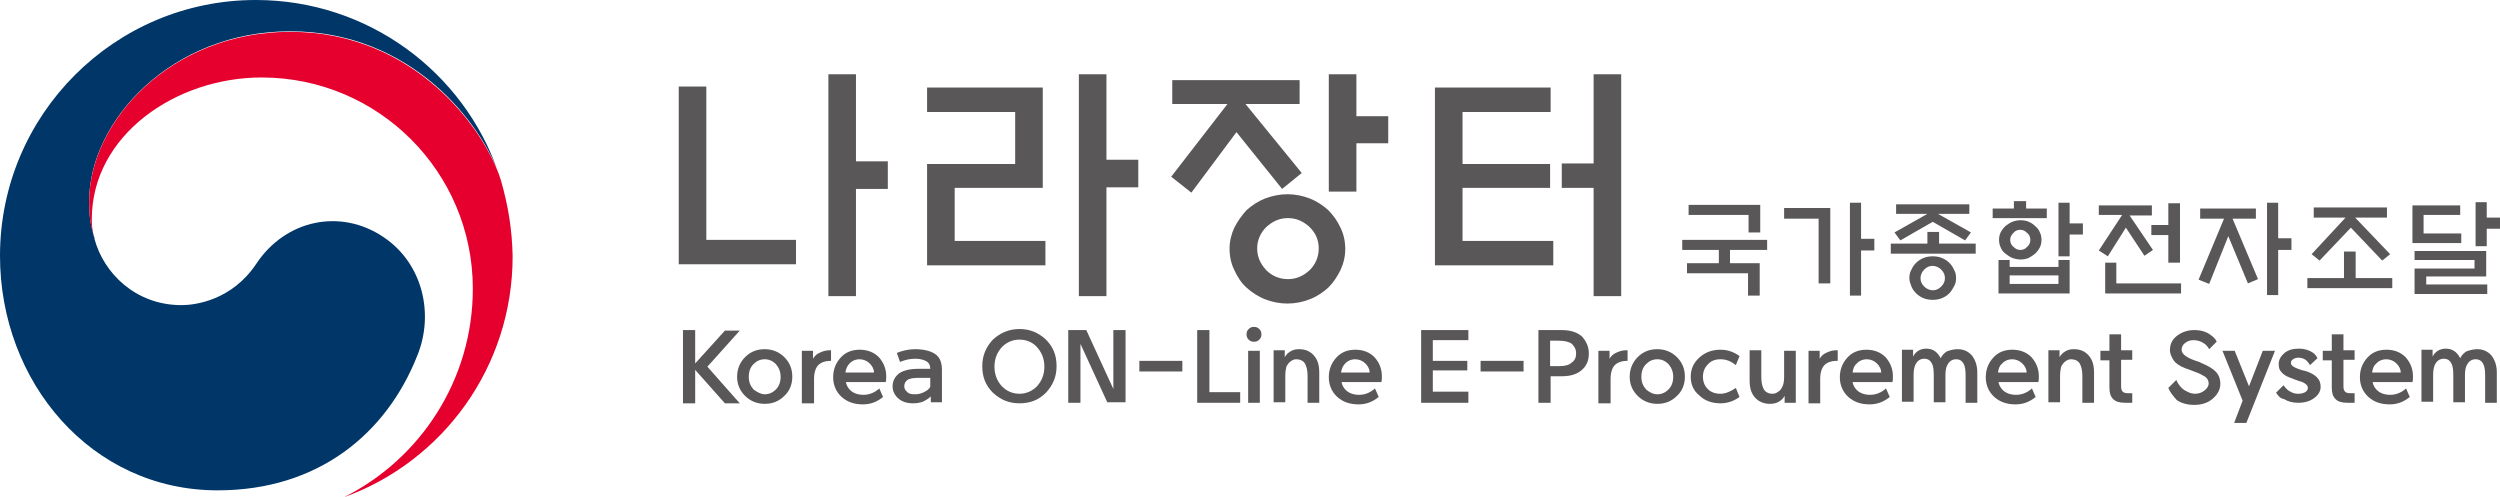
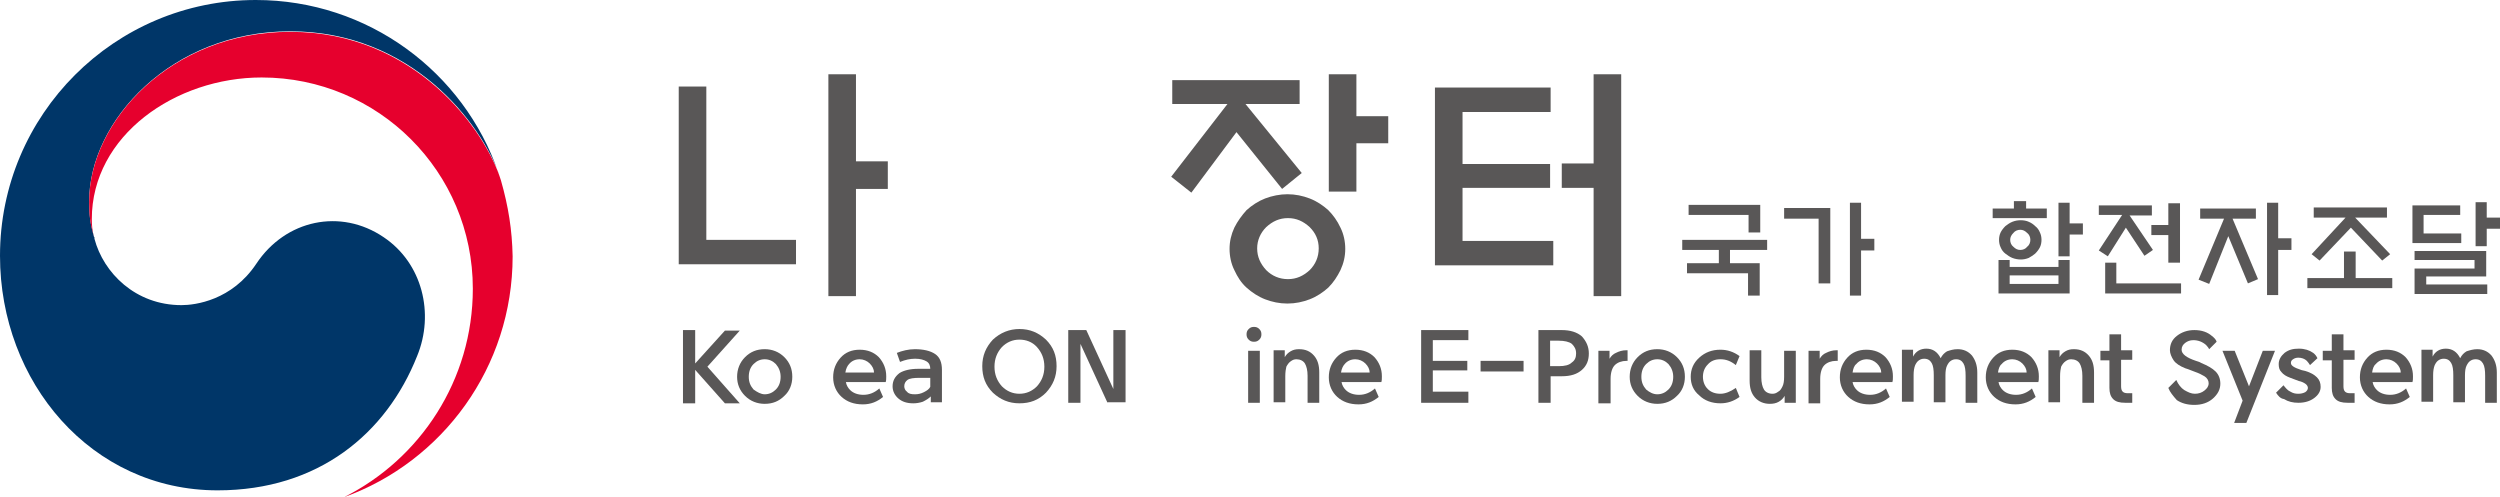
<svg xmlns="http://www.w3.org/2000/svg" version="1.1" id="레이어_1" x="0px" y="0px" viewBox="0 0 471.1 93.6" style="enable-background:new 0 0 471.1 93.6;" xml:space="preserve">
  <style type="text/css">
	.st0{fill:#595757;}
	.st1{fill:#003668;}
	.st2{fill:#E6002D;}
</style>
  <g>
    <g>
      <g>
        <path class="st0" d="M150,45.2v4.6h-22.1V16.3h5.2v28.9H150z M161.3,55.8h-5.2V14h5.2v16.4h6v5.2h-6V55.8z" />
-         <path class="st0" d="M197,50h-22.3V30.9h16.6v-9.8h-16.6v-4.6h21.8v18.9h-16.6v10H197V50z M208.5,55.8h-5.2V14h5.2v16.1h6v5.2h-6     V55.8z" />
        <path class="st0" d="M220.9,19.6v-4.5h24v4.5h-10.2l10.6,13l-3.7,3l-8.6-10.7l-8.5,11.4l-3.8-3l10.6-13.7H220.9z M253.5,46.9     c0,1.4-0.3,2.7-0.9,4c-0.6,1.2-1.3,2.3-2.3,3.3c-1,0.9-2.2,1.7-3.5,2.2c-1.3,0.5-2.7,0.8-4.2,0.8c-1.5,0-2.9-0.3-4.2-0.8     c-1.3-0.5-2.5-1.3-3.5-2.2c-1-0.9-1.7-2-2.3-3.3c-0.6-1.2-0.9-2.6-0.9-4c0-1.4,0.3-2.7,0.9-4c0.6-1.2,1.4-2.3,2.3-3.3     c1-0.9,2.2-1.7,3.5-2.2c1.3-0.5,2.8-0.8,4.2-0.8c1.5,0,2.9,0.3,4.2,0.8c1.3,0.5,2.5,1.3,3.5,2.2c0.9,0.9,1.7,2,2.3,3.3     C253.2,44.1,253.5,45.5,253.5,46.9z M248.5,46.8c0-1.6-0.6-2.9-1.7-4c-1.2-1.1-2.5-1.7-4.1-1.7s-2.9,0.6-4.1,1.7     c-1.1,1.1-1.7,2.5-1.7,4c0,1.6,0.6,2.9,1.7,4.1c1.1,1.1,2.5,1.7,4.1,1.7s2.9-0.6,4.1-1.7C247.9,49.8,248.5,48.4,248.5,46.8z      M255.6,36.1h-5.2V14h5.2v7.9h6V27h-6V36.1z" />
        <path class="st0" d="M292.7,50h-22.3V16.5h21.8v4.6h-16.6v9.8h16.5v4.5h-16.5v10h17.1V50z M300.3,14h5.2v41.8h-5.2V35.4h-6v-4.6     h6V14z" />
      </g>
      <g>
        <path class="st0" d="M323.9,49.6v-2.5H317v-1.9h16v1.9H326v2.5h5.6v6.1h-2.2v-4.2h-11.5v-1.9H323.9z M331.7,38.6v5.2h-2.2v-3.3     h-11.3v-1.9H331.7z" />
        <path class="st0" d="M344.8,53.4h-2.1V41.2h-6.5v-2h8.7V53.4z M350.7,45h2.5v2.2h-2.5v8.5h-2.1V38.2h2.1V45z" />
-         <path class="st0" d="M363.2,45.9v-2.2h2.2v2.2h6.9v1.9h-16v-1.9H363.2z M371.1,40.3h-5.9l6.2,3.5l-1.1,1.5l-6.1-3.5l-6.1,3.5     l-1.1-1.5l6.2-3.5h-5.9v-1.8h13.8V40.3z M368.6,52.4c0,0.6-0.1,1.1-0.4,1.6s-0.5,0.9-0.9,1.3c-0.4,0.4-0.9,0.7-1.4,0.9     c-0.5,0.2-1.1,0.3-1.7,0.3c-0.6,0-1.2-0.1-1.7-0.3c-0.5-0.2-1-0.5-1.4-0.9c-0.4-0.4-0.7-0.8-0.9-1.3c-0.2-0.5-0.4-1-0.4-1.6     c0-0.6,0.1-1.1,0.4-1.6c0.2-0.5,0.5-0.9,0.9-1.3c0.4-0.4,0.9-0.7,1.4-0.9c0.5-0.2,1.1-0.3,1.7-0.3c0.6,0,1.2,0.1,1.7,0.3     c0.5,0.2,1,0.5,1.4,0.9c0.4,0.4,0.7,0.8,0.9,1.3C368.5,51.3,368.6,51.8,368.6,52.4z M366.5,52.4c0-0.6-0.2-1.1-0.7-1.6     c-0.4-0.4-1-0.7-1.6-0.7c-0.6,0-1.1,0.2-1.6,0.7c-0.4,0.4-0.7,1-0.7,1.6c0,0.6,0.2,1.1,0.7,1.6c0.4,0.4,1,0.7,1.6,0.7     c0.6,0,1.1-0.2,1.6-0.7C366.3,53.5,366.5,53,366.5,52.4z" />
        <path class="st0" d="M385.7,39.3v1.8h-10.2v-1.8h4v-1.4h2.3v1.4H385.7z M376.6,49h2.1v1.3h9.2V49h2.1v6.3h-13.4V49z M384.7,45.2     c0,0.5-0.1,1-0.3,1.4c-0.2,0.4-0.5,0.8-0.9,1.2c-0.4,0.3-0.8,0.6-1.2,0.8c-0.5,0.2-1,0.3-1.5,0.3c-0.5,0-1.1-0.1-1.6-0.3     c-0.5-0.2-0.9-0.5-1.3-0.8c-0.4-0.3-0.7-0.7-0.9-1.2c-0.2-0.4-0.3-0.9-0.3-1.4c0-0.5,0.1-1,0.3-1.4c0.2-0.4,0.5-0.8,0.9-1.2     c0.4-0.3,0.8-0.6,1.3-0.8c0.5-0.2,1-0.3,1.6-0.3c0.5,0,1.1,0.1,1.5,0.3c0.5,0.2,0.9,0.5,1.2,0.8c0.4,0.3,0.7,0.7,0.9,1.2     C384.6,44.2,384.7,44.7,384.7,45.2z M387.9,51.9h-9.2v1.6h9.2V51.9z M382.6,45.2c0-0.5-0.2-1-0.6-1.3c-0.4-0.4-0.8-0.6-1.3-0.6     c-0.5,0-1,0.2-1.3,0.6c-0.4,0.4-0.6,0.8-0.6,1.3c0,0.5,0.2,1,0.6,1.3c0.4,0.4,0.8,0.6,1.3,0.6c0.5,0,1-0.2,1.3-0.6     C382.4,46.2,382.6,45.7,382.6,45.2z M390,48.3h-2.1V38.2h2.1v3.9h2.5v2.1H390V48.3z" />
        <path class="st0" d="M395.5,40.6v-1.9h10v1.9h-4.2l4.4,6.5l-1.6,1.1l-3.5-5.3l-3.4,5.4l-1.7-1.1l4.4-6.7H395.5z M396.7,55.3v-5.8     h2.1v3.9H411v1.9H396.7z M408.6,49.4v-5.1h-3.2v-1.9h3.2v-4.1h2.2v11.2H408.6z" />
        <path class="st0" d="M414.6,41.2v-1.9h10.5v1.9h-4.4l4.8,11.4l-1.9,0.8l-3.7-8.9l-3.6,9l-2-0.8l4.8-11.5H414.6z M429.3,55.6h-2.1     V38.2h2.1v6.7h2.5v2.2h-2.5V55.6z" />
        <path class="st0" d="M441.7,52.4v-5h2.2v5h6.9v1.9h-16v-1.9H441.7z M436,41v-1.9h13.8V41h-6l6.6,6.9l-1.5,1.2l-5.9-6.2l-5.9,6.2     l-1.5-1.2L442,41H436z" />
        <path class="st0" d="M463.8,45.8h-9.2v-7.1h9v1.8h-6.9V44h7.1V45.8z M455.1,47.3h13.4v4.8h-11.3v1.5h11.5v1.8h-13.7v-4.8h11.3V49     h-11.3V47.3z M468.6,41h2.5v2.1h-2.5v3.3h-2.1v-8.3h2.1V41z" />
      </g>
      <g>
        <path class="st0" d="M130.9,68.6l5.7-6.3h2.8l-6.1,6.8l6.1,6.9h-2.8l-5.6-6.3v6.3h-2.3V62.2h2.3V68.6z" />
        <path class="st0" d="M144.1,76.1c-1.4,0-2.7-0.5-3.7-1.5c-1-1-1.5-2.2-1.5-3.6c0-1.4,0.5-2.7,1.5-3.7c1-1,2.2-1.5,3.7-1.5     c1.4,0,2.7,0.5,3.7,1.5c1,1,1.5,2.2,1.5,3.7c0,1.4-0.5,2.7-1.5,3.6C146.8,75.6,145.6,76.1,144.1,76.1z M144.1,74.3     c0.8,0,1.5-0.3,2.1-0.9c0.6-0.6,0.9-1.4,0.9-2.4c0-0.9-0.3-1.7-0.9-2.4c-0.6-0.6-1.3-0.9-2.1-0.9c-0.8,0-1.5,0.3-2.1,0.9     c-0.6,0.6-0.9,1.4-0.9,2.4c0,1,0.3,1.7,0.9,2.4C142.7,73.9,143.4,74.3,144.1,74.3z" />
-         <path class="st0" d="M151.1,75.9v-9.8h2.1v1.5c0.3-0.5,0.7-0.9,1.2-1.1c0.6-0.3,1.2-0.5,2-0.5h0.2v2h-0.2c-0.9,0-1.7,0.3-2.2,0.8     c-0.5,0.5-0.8,1.4-0.8,2.6v4.6H151.1z" />
        <path class="st0" d="M159.4,72c0.1,0.6,0.4,1.1,0.8,1.5c0.6,0.6,1.5,0.9,2.5,0.9c1.1,0,2.1-0.4,3-1.2l0.7,1.6     c-1.1,0.9-2.3,1.4-3.8,1.4c-1.7,0-3-0.5-4-1.4c-1-0.9-1.6-2.2-1.6-3.7c0-1.5,0.5-2.7,1.4-3.7c0.9-1,2.1-1.5,3.6-1.5     c1.5,0,2.7,0.5,3.6,1.4c0.9,1,1.4,2.2,1.4,3.6c0,0.4,0,0.8-0.1,1.1H159.4z M159.3,70.2h5.4c0-0.6-0.3-1.2-0.8-1.7     c-0.5-0.5-1.2-0.8-1.9-0.8c-0.8,0-1.5,0.3-2,0.9C159.7,68.9,159.4,69.5,159.3,70.2z" />
        <path class="st0" d="M173,69.5c0.7,0,1.5,0,2.3,0c0-0.6-0.2-1.1-0.7-1.4c-0.5-0.3-1.2-0.5-2.1-0.5h-0.1c-0.9,0-1.8,0.2-2.8,0.6     l-0.6-1.7c1-0.4,2.2-0.7,3.4-0.7h0c1.6,0,2.9,0.3,3.8,0.9c0.9,0.6,1.3,1.6,1.3,3v6.1h-2.1v-1.1c-0.4,0.4-0.9,0.7-1.5,1     c-0.6,0.2-1.2,0.3-1.8,0.3c-1.2,0-2.1-0.3-2.8-0.9c-0.7-0.6-1.1-1.4-1.1-2.3c0-1,0.4-1.8,1.3-2.5C170.3,69.8,171.5,69.5,173,69.5     z M172.4,74.3c0.6,0,1.1-0.1,1.7-0.4c0.6-0.3,1-0.6,1.2-1v-1.7c-0.7,0-1.4,0-2,0c-1.1,0-1.9,0.1-2.3,0.4     c-0.4,0.3-0.6,0.7-0.6,1.2c0,0.4,0.2,0.8,0.5,1C171.2,74.2,171.7,74.3,172.4,74.3z" />
        <path class="st0" d="M192.1,62c2,0,3.6,0.7,5,2c1.4,1.4,2,3,2,5s-0.7,3.6-2,5c-1.4,1.4-3,2-5,2c-2,0-3.6-0.7-5-2     c-1.4-1.4-2-3-2-5s0.7-3.6,2-5C188.5,62.7,190.2,62,192.1,62z M192.1,74.2c1.3,0,2.4-0.5,3.3-1.4c0.9-1,1.4-2.2,1.4-3.7     c0-1.5-0.5-2.7-1.4-3.7c-0.9-1-2.1-1.4-3.3-1.4c-1.3,0-2.4,0.5-3.3,1.4c-0.9,1-1.4,2.2-1.4,3.7c0,1.5,0.5,2.7,1.4,3.7     C189.7,73.7,190.8,74.2,192.1,74.2z" />
        <path class="st0" d="M208.7,75.9l-5.1-11.1v11.1h-2.3V62.2h3.4l5.1,11.1V62.2h2.3v13.6H208.7z" />
-         <path class="st0" d="M214.7,68h8.1v2h-8.1V68z" />
-         <path class="st0" d="M233.7,75.9h-8.1V62.2h2.3v11.7h5.8V75.9z" />
        <path class="st0" d="M237.7,63c0,0.4-0.1,0.7-0.4,1c-0.3,0.3-0.6,0.4-1,0.4c-0.4,0-0.7-0.1-1-0.4c-0.3-0.3-0.4-0.6-0.4-1     c0-0.4,0.1-0.7,0.4-1c0.3-0.3,0.6-0.4,1-0.4c0.4,0,0.7,0.1,1,0.4S237.7,62.6,237.7,63z M235.2,75.9v-9.8h2.2v9.8H235.2z" />
        <path class="st0" d="M242.2,70.9v4.9H240v-9.8h2.1v1.3c0.3-0.5,0.6-0.8,1.1-1.1c0.5-0.3,1-0.4,1.6-0.4c1.2,0,2.1,0.4,2.8,1.2     c0.7,0.8,1,1.8,1,3.2v5.7h-2.2v-5.1c0-1-0.2-1.8-0.5-2.3c-0.3-0.5-0.9-0.8-1.6-0.8c-0.4,0-0.7,0.1-1.1,0.4     c-0.3,0.2-0.6,0.6-0.8,1C242.3,69.5,242.2,70.1,242.2,70.9z" />
        <path class="st0" d="M252.8,72c0.1,0.6,0.4,1.1,0.8,1.5c0.6,0.6,1.5,0.9,2.5,0.9c1.1,0,2.1-0.4,3-1.2l0.7,1.6     c-1.1,0.9-2.3,1.4-3.8,1.4c-1.7,0-3-0.5-4-1.4c-1-0.9-1.6-2.2-1.6-3.7c0-1.5,0.5-2.7,1.4-3.7s2.1-1.5,3.6-1.5     c1.5,0,2.7,0.5,3.6,1.4c0.9,1,1.4,2.2,1.4,3.6c0,0.4,0,0.8-0.1,1.1H252.8z M252.7,70.2h5.4c0-0.6-0.3-1.2-0.8-1.7     c-0.5-0.5-1.2-0.8-1.9-0.8c-0.8,0-1.5,0.3-2,0.9C253.1,68.9,252.8,69.5,252.7,70.2z" />
        <path class="st0" d="M276.7,75.9h-8.9V62.2h8.9v1.9H270v3.9h6.5v1.8H270v4h6.7V75.9z" />
        <path class="st0" d="M279,68h8.1v2H279V68z" />
        <path class="st0" d="M299.4,66.6c0,1.3-0.4,2.3-1.3,3.1c-0.9,0.8-2.1,1.2-3.8,1.2h-2.1v5h-2.3V62.2h4.4c1.6,0,2.9,0.4,3.8,1.2     C298.9,64.3,299.4,65.3,299.4,66.6z M297,66.6c0-0.8-0.3-1.3-0.8-1.8c-0.5-0.4-1.4-0.6-2.5-0.6h-1.6V69h1.6c1.2,0,2-0.2,2.5-0.7     C296.8,67.9,297,67.3,297,66.6z" />
        <path class="st0" d="M301.2,75.9v-9.8h2.1v1.5c0.3-0.5,0.7-0.9,1.2-1.1c0.6-0.3,1.2-0.5,2-0.5h0.2v2h-0.2c-0.9,0-1.7,0.3-2.2,0.8     c-0.5,0.5-0.8,1.4-0.8,2.6v4.6H301.2z" />
        <path class="st0" d="M312.3,76.1c-1.4,0-2.7-0.5-3.7-1.5c-1-1-1.5-2.2-1.5-3.6c0-1.4,0.5-2.7,1.5-3.7c1-1,2.2-1.5,3.7-1.5     c1.4,0,2.7,0.5,3.7,1.5c1,1,1.5,2.2,1.5,3.7c0,1.4-0.5,2.7-1.5,3.6C315,75.6,313.8,76.1,312.3,76.1z M312.3,74.3     c0.8,0,1.5-0.3,2.1-0.9c0.6-0.6,0.9-1.4,0.9-2.4c0-0.9-0.3-1.7-0.9-2.4c-0.6-0.6-1.3-0.9-2.1-0.9c-0.8,0-1.5,0.3-2.1,0.9     c-0.6,0.6-0.9,1.4-0.9,2.4c0,1,0.3,1.7,0.9,2.4C310.8,73.9,311.5,74.3,312.3,74.3z" />
        <path class="st0" d="M318.6,71c0-1.4,0.5-2.6,1.6-3.6c1.1-1,2.4-1.5,4-1.5c1.3,0,2.5,0.4,3.6,1.2l-0.7,1.7     c-1-0.8-1.9-1.1-2.9-1.1c-1,0-1.8,0.3-2.4,1c-0.6,0.6-0.9,1.4-0.9,2.3c0,0.9,0.3,1.7,0.9,2.3c0.6,0.6,1.4,0.9,2.4,0.9     c0.9,0,1.9-0.4,2.9-1.1l0.7,1.7c-1.1,0.8-2.3,1.2-3.6,1.2c-1.6,0-3-0.5-4-1.5C319.1,73.6,318.6,72.4,318.6,71z" />
        <path class="st0" d="M336.2,71v-4.9h2.2v9.8h-2.1v-1.3c-0.3,0.5-0.6,0.8-1.1,1.1c-0.5,0.3-1.1,0.4-1.7,0.4     c-1.1,0-2.1-0.4-2.8-1.2c-0.7-0.8-1-1.8-1-3.2v-5.7h2.2v5.1c0,1,0.2,1.8,0.5,2.3c0.3,0.5,0.9,0.8,1.6,0.8c0.4,0,0.7-0.1,1.1-0.4     c0.4-0.2,0.6-0.6,0.8-1C336.1,72.4,336.2,71.8,336.2,71z" />
        <path class="st0" d="M340.8,75.9v-9.8h2.1v1.5c0.3-0.5,0.7-0.9,1.2-1.1c0.6-0.3,1.2-0.5,2-0.5h0.2v2H346c-0.9,0-1.7,0.3-2.2,0.8     c-0.5,0.5-0.8,1.4-0.8,2.6v4.6H340.8z" />
        <path class="st0" d="M349.1,72c0.1,0.6,0.4,1.1,0.8,1.5c0.6,0.6,1.5,0.9,2.5,0.9c1.1,0,2.1-0.4,3-1.2l0.7,1.6     c-1.1,0.9-2.3,1.4-3.8,1.4c-1.7,0-3-0.5-4-1.4c-1-0.9-1.6-2.2-1.6-3.7c0-1.5,0.5-2.7,1.4-3.7c0.9-1,2.1-1.5,3.6-1.5     c1.5,0,2.7,0.5,3.6,1.4c0.9,1,1.4,2.2,1.4,3.6c0,0.4,0,0.8-0.1,1.1H349.1z M349.1,70.2h5.4c0-0.6-0.3-1.2-0.8-1.7     c-0.5-0.5-1.2-0.8-1.9-0.8c-0.8,0-1.5,0.3-2,0.9C349.4,68.9,349.2,69.5,349.1,70.2z" />
        <path class="st0" d="M368.9,65.8c1.1,0,2,0.4,2.7,1.2c0.6,0.8,1,1.8,1,3.2v5.7h-2.2v-5.1c0-1-0.1-1.8-0.4-2.3     c-0.3-0.5-0.7-0.8-1.4-0.8c-0.4,0-0.7,0.1-1,0.3c-0.3,0.2-0.5,0.5-0.7,0.9c-0.2,0.4-0.3,1-0.3,1.8v5.1h-2.2v-5.1     c0-1-0.1-1.8-0.4-2.3c-0.3-0.5-0.7-0.8-1.4-0.8c-0.4,0-0.7,0.1-1,0.3c-0.3,0.2-0.5,0.5-0.7,0.9c-0.2,0.5-0.3,1.1-0.3,1.9v0v5     h-2.2v-9.8h2.1v1.3c0.5-1,1.4-1.5,2.5-1.5c1.2,0,2.1,0.6,2.7,1.8c0.3-0.6,0.7-1,1.2-1.3C367.5,66,368.1,65.8,368.9,65.8z" />
        <path class="st0" d="M376.6,72c0.1,0.6,0.4,1.1,0.8,1.5c0.6,0.6,1.5,0.9,2.5,0.9c1.1,0,2.1-0.4,3-1.2l0.7,1.6     c-1.1,0.9-2.3,1.4-3.8,1.4c-1.7,0-3-0.5-4-1.4c-1-0.9-1.6-2.2-1.6-3.7c0-1.5,0.5-2.7,1.4-3.7s2.1-1.5,3.6-1.5     c1.5,0,2.7,0.5,3.6,1.4c0.9,1,1.4,2.2,1.4,3.6c0,0.4,0,0.8-0.1,1.1H376.6z M376.5,70.2h5.4c0-0.6-0.3-1.2-0.8-1.7     c-0.5-0.5-1.2-0.8-1.9-0.8c-0.8,0-1.5,0.3-2,0.9C376.8,68.9,376.6,69.5,376.5,70.2z" />
        <path class="st0" d="M388.2,70.9v4.9h-2.2v-9.8h2.1v1.3c0.3-0.5,0.6-0.8,1.1-1.1c0.5-0.3,1-0.4,1.6-0.4c1.2,0,2.1,0.4,2.8,1.2     c0.7,0.8,1,1.8,1,3.2v5.7h-2.2v-5.1c0-1-0.2-1.8-0.5-2.3c-0.3-0.5-0.9-0.8-1.6-0.8c-0.4,0-0.7,0.1-1.1,0.4     c-0.3,0.2-0.6,0.6-0.8,1C388.3,69.5,388.2,70.1,388.2,70.9z" />
        <path class="st0" d="M399.7,62.9v3.1h2.1v1.8h-2.1v5c0,0.5,0.1,0.8,0.3,1c0.2,0.2,0.5,0.3,1,0.3h0.8v1.8h-1.3     c-1.1,0-1.8-0.2-2.3-0.7c-0.5-0.5-0.7-1.2-0.7-2.1v-5.2h-1.7v-1.8h1.7v-3.1H399.7z" />
        <path class="st0" d="M408.6,73.1l1.5-1.5c0.4,0.9,0.9,1.5,1.5,1.9c0.7,0.4,1.3,0.7,2,0.7c0.7,0,1.3-0.2,1.8-0.6     c0.5-0.4,0.8-0.8,0.8-1.4c0-0.5-0.3-1-0.8-1.3c-0.5-0.3-1.1-0.6-1.7-0.8c-0.6-0.2-1.2-0.5-1.9-0.7c-1-0.4-1.8-0.9-2.2-1.5     c-0.4-0.6-0.7-1.3-0.7-1.9c0-1.1,0.4-2,1.3-2.7c0.9-0.7,2-1.1,3.3-1.1c1.4,0,2.5,0.4,3.3,1.1c0.4,0.3,0.8,0.7,0.9,1.1l-1.4,1.4     c-0.1-0.2-0.3-0.5-0.6-0.8c-0.7-0.6-1.5-0.9-2.4-0.9c-0.6,0-1.1,0.2-1.5,0.5c-0.4,0.3-0.7,0.7-0.7,1.3c0,0.8,0.9,1.5,2.7,2.1     c0.3,0.1,0.7,0.2,1,0.4c1.2,0.5,2.1,1,2.7,1.6c0.6,0.6,0.9,1.4,0.9,2.3c0,1.1-0.5,2-1.4,2.8c-0.9,0.8-2.1,1.2-3.5,1.2     c-1.3,0-2.4-0.3-3.3-0.9C409.5,74.6,408.9,73.9,408.6,73.1z" />
        <path class="st0" d="M422.6,75.5l-3.8-9.4h2.3l2.7,6.7l2.6-6.7h2.3l-5.4,13.6h-2.3L422.6,75.5z" />
        <path class="st0" d="M428.9,74l1.4-1.4c0.4,0.5,0.8,1,1.3,1.2c0.5,0.3,0.9,0.4,1.5,0.4c0.5,0,0.9-0.1,1.3-0.3     c0.3-0.2,0.5-0.5,0.5-0.8s-0.2-0.6-0.5-0.8c-0.3-0.2-0.7-0.4-1.2-0.5c-0.5-0.2-1.1-0.4-1.6-0.6c-0.8-0.3-1.3-0.6-1.7-1.1     c-0.4-0.4-0.5-0.9-0.5-1.5c0-0.8,0.4-1.5,1.1-2.1c0.8-0.6,1.6-0.8,2.7-0.8c1.1,0,2,0.3,2.7,0.8c0.4,0.3,0.6,0.6,0.8,1l-1.4,1.3     c-0.2-0.3-0.4-0.6-0.6-0.8c-0.4-0.4-1-0.6-1.6-0.6c-0.4,0-0.7,0.1-1,0.3c-0.3,0.2-0.4,0.4-0.4,0.7c0,0.3,0.2,0.5,0.5,0.7     s0.8,0.4,1.4,0.6c0.2,0.1,0.5,0.1,0.8,0.2c1,0.3,1.7,0.7,2.2,1.2c0.5,0.5,0.7,1.1,0.7,1.8c0,0.8-0.4,1.5-1.2,2.1     c-0.8,0.6-1.8,0.9-3,0.9c-1,0-1.9-0.2-2.7-0.7C429.7,75.1,429.3,74.6,428.9,74z" />
        <path class="st0" d="M441.6,62.9v3.1h2.1v1.8h-2.1v5c0,0.5,0.1,0.8,0.3,1c0.2,0.2,0.5,0.3,1,0.3h0.8v1.8h-1.3     c-1.1,0-1.8-0.2-2.3-0.7c-0.5-0.5-0.7-1.2-0.7-2.1v-5.2h-1.7v-1.8h1.7v-3.1H441.6z" />
        <path class="st0" d="M447.1,72c0.1,0.6,0.4,1.1,0.8,1.5c0.6,0.6,1.5,0.9,2.5,0.9c1.1,0,2.1-0.4,3-1.2l0.7,1.6     c-1.1,0.9-2.3,1.4-3.8,1.4c-1.7,0-3-0.5-4-1.4c-1-0.9-1.6-2.2-1.6-3.7c0-1.5,0.5-2.7,1.4-3.7c0.9-1,2.1-1.5,3.6-1.5     c1.5,0,2.7,0.5,3.6,1.4c0.9,1,1.4,2.2,1.4,3.6c0,0.4,0,0.8-0.1,1.1H447.1z M447,70.2h5.4c0-0.6-0.3-1.2-0.8-1.7     c-0.5-0.5-1.2-0.8-1.9-0.8c-0.8,0-1.5,0.3-2,0.9C447.3,68.9,447.1,69.5,447,70.2z" />
        <path class="st0" d="M466.8,65.8c1.1,0,2,0.4,2.7,1.2c0.6,0.8,1,1.8,1,3.2v5.7h-2.2v-5.1c0-1-0.1-1.8-0.4-2.3     c-0.3-0.5-0.7-0.8-1.4-0.8c-0.4,0-0.7,0.1-1,0.3c-0.3,0.2-0.5,0.5-0.7,0.9c-0.2,0.4-0.3,1-0.3,1.8v5.1h-2.2v-5.1     c0-1-0.1-1.8-0.4-2.3c-0.3-0.5-0.7-0.8-1.4-0.8c-0.4,0-0.7,0.1-1,0.3c-0.3,0.2-0.5,0.5-0.7,0.9c-0.2,0.5-0.3,1.1-0.3,1.9v0v5     h-2.2v-9.8h2.1v1.3c0.5-1,1.4-1.5,2.5-1.5c1.2,0,2.1,0.6,2.7,1.8c0.3-0.6,0.7-1,1.2-1.3C465.4,66,466.1,65.8,466.8,65.8z" />
      </g>
    </g>
    <g>
      <path class="st1" d="M72.3,44.7c-8.1-5.5-18.5-3.3-24,5c-4.6,6.9-11.5,7.8-14.1,7.8c-8.7,0-14.7-6.1-16.4-12.5h0    c0-0.1,0-0.1,0-0.2c0-0.1,0-0.1-0.1-0.2c-0.7-2.6-0.9-3.9-0.9-6.7c0-15.1,15.5-32,37.9-32c22.9,0,36,17.4,39.4,27.1    c-0.1-0.2-0.1-0.3-0.2-0.5C87.4,13.6,69.4,0,48.2,0C21.6,0,0,21.6,0,48.2c0,23.8,17.2,44.2,41,44.2c19,0,31.8-10.7,37.6-25.3    C81.9,59.1,79.6,49.6,72.3,44.7" />
      <path class="st2" d="M94.4,34C91.5,24.6,78.3,6,54.7,6C32.3,6,16.8,22.8,16.8,38c0,2.8,0.2,4.1,0.9,6.7c-0.3-1.2-0.4-2.3-0.4-3.4    c0-15.8,15.8-26.7,32-26.7c22,0,39.8,17.8,39.8,39.8c0,17.2-9.9,32.1-24.3,39.3l0,0c18.6-6.7,31.8-24.5,31.8-45.4    C96.5,43.3,95.8,38.9,94.4,34" />
    </g>
  </g>
</svg>